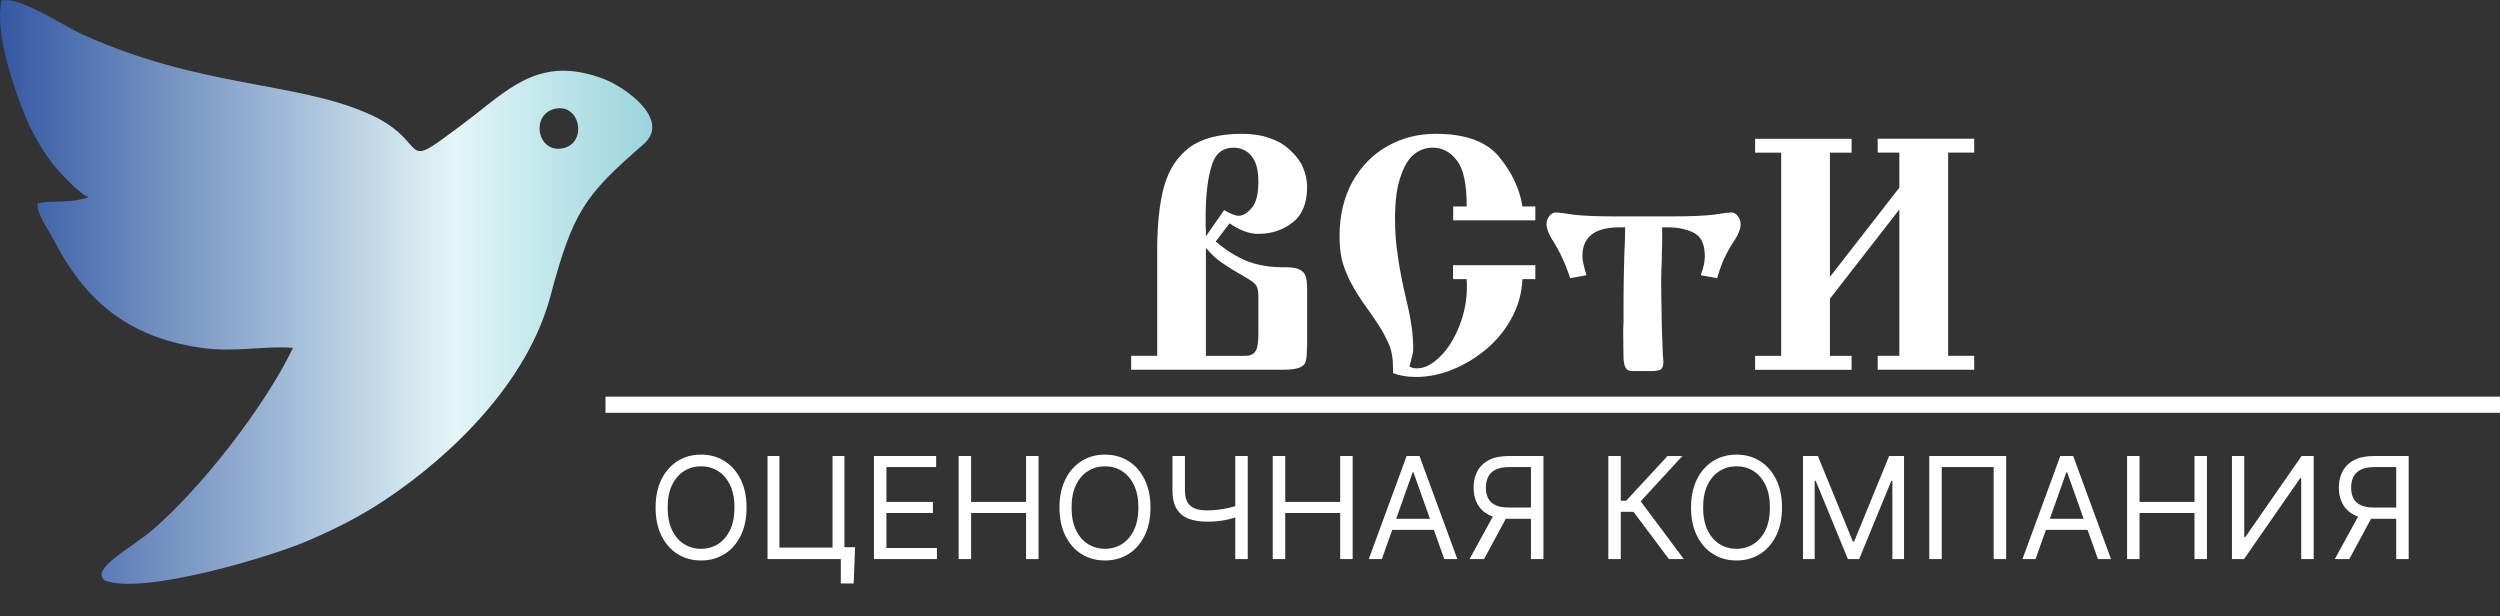
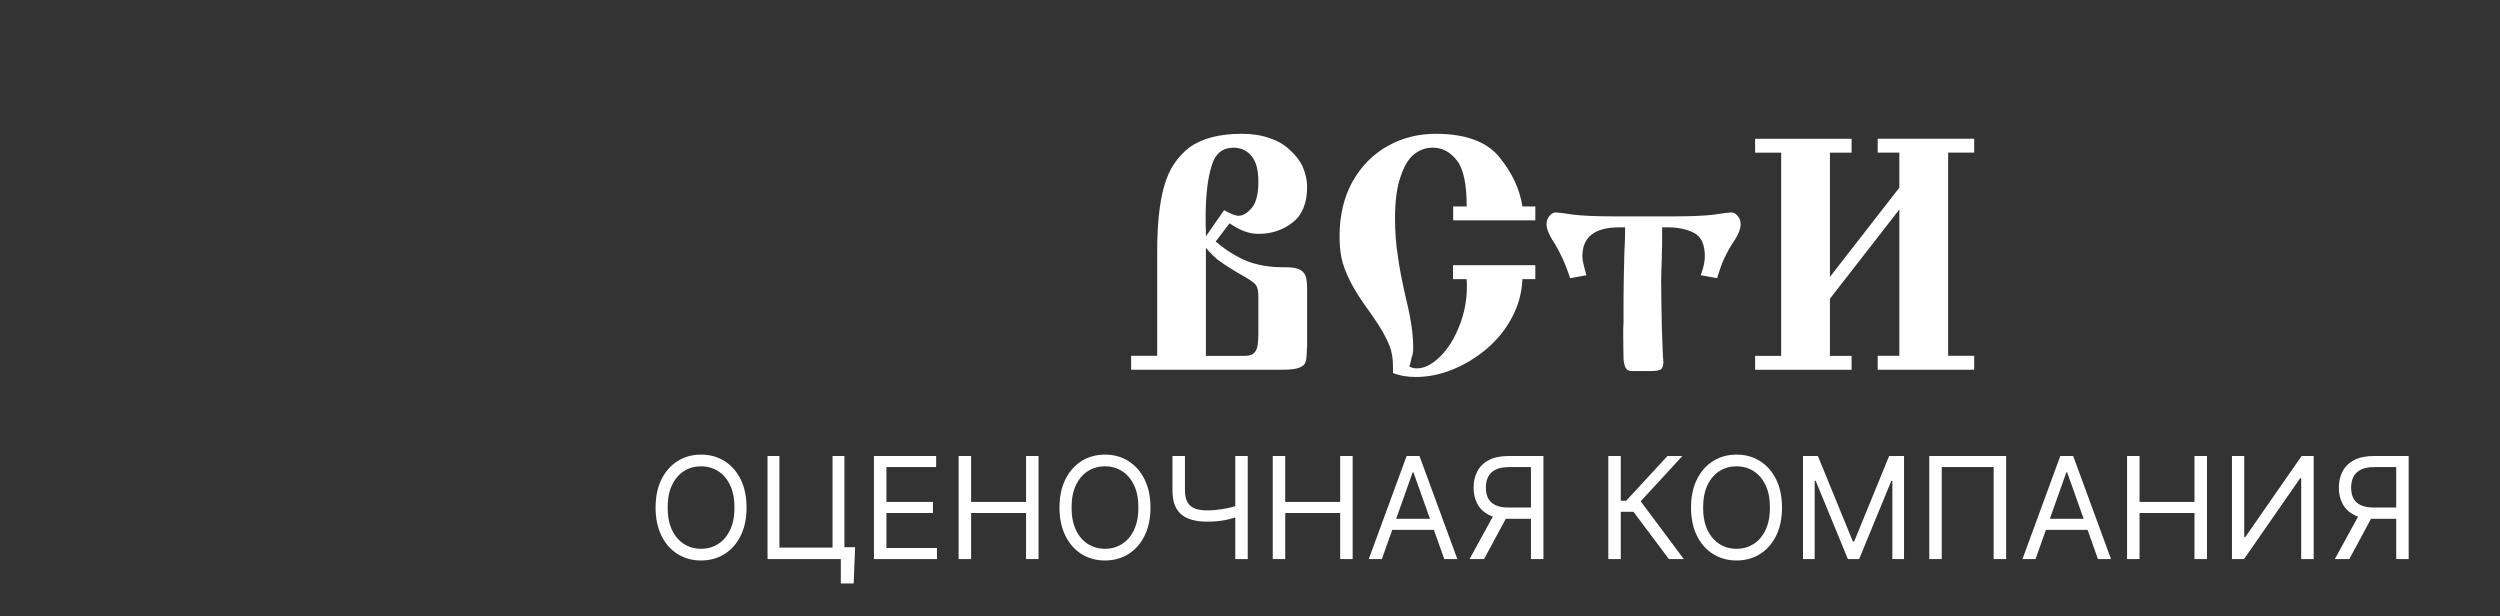
<svg xmlns="http://www.w3.org/2000/svg" width="142" height="35" viewBox="0 0 142 35" fill="none">
  <rect x="0" y="0" width="142" height="35" fill="#333333" stroke="none" />
-   <path fill-rule="evenodd" clip-rule="evenodd" d="M31.538 6.175C32.978 5.871 33.373 8.135 31.969 8.423C30.498 8.724 30.118 6.477 31.538 6.175ZM26.944 6.543C26.283 7.06 25.638 7.539 24.966 8.02C22.958 9.46 24.095 7.843 20.884 6.439C16.73 4.625 11.44 4.99 4.724 1.975C3.636 1.487 1.049 -0.257 0.081 0.038C-0.313 1.883 0.82 5.114 1.483 6.714C1.887 7.691 2.511 8.693 3.042 9.361C3.397 9.808 4.579 11.089 5.055 11.203C3.838 11.584 3.189 11.349 2.143 11.542C2.041 12.097 2.713 12.972 3.006 13.543C4.826 17.106 7.28 19.132 11.332 19.74C13.375 20.048 14.883 19.626 16.643 19.756C15.054 23.078 11.401 27.761 8.67 30.09C7.374 31.197 5.149 32.291 5.933 32.959C8.049 33.831 15.311 31.634 17.342 30.775C18.958 30.094 20.465 29.33 21.849 28.41C25.708 25.843 29.967 21.68 31.257 16.846C32.541 12.031 33.19 11.111 36.545 8.201C38.148 6.813 35.532 4.955 34.281 4.479C30.868 3.192 29.129 4.835 26.944 6.543Z" fill="url(#paint0_linear_242_13951)" />
-   <path d="M142 22.531H34.392V23.447H142V22.531Z" fill="white" />
+   <path d="M142 22.531V23.447H142V22.531Z" fill="white" />
  <path d="M42.404 28.829C42.404 29.446 42.293 29.98 42.07 30.429C41.847 30.879 41.541 31.226 41.153 31.47C40.764 31.713 40.32 31.835 39.821 31.835C39.322 31.835 38.877 31.713 38.489 31.47C38.1 31.226 37.794 30.879 37.571 30.429C37.349 29.98 37.237 29.446 37.237 28.829C37.237 28.211 37.349 27.678 37.571 27.228C37.794 26.779 38.1 26.432 38.489 26.188C38.877 25.944 39.322 25.822 39.821 25.822C40.32 25.822 40.764 25.944 41.153 26.188C41.541 26.432 41.847 26.779 42.07 27.228C42.293 27.678 42.404 28.211 42.404 28.829ZM41.718 28.829C41.718 28.322 41.634 27.894 41.464 27.545C41.296 27.197 41.069 26.933 40.781 26.754C40.495 26.575 40.175 26.485 39.821 26.485C39.466 26.485 39.145 26.575 38.858 26.754C38.572 26.933 38.344 27.197 38.174 27.545C38.007 27.894 37.923 28.322 37.923 28.829C37.923 29.335 38.007 29.763 38.174 30.112C38.344 30.461 38.572 30.725 38.858 30.904C39.145 31.083 39.466 31.172 39.821 31.172C40.175 31.172 40.495 31.083 40.781 30.904C41.069 30.725 41.296 30.461 41.464 30.112C41.634 29.763 41.718 29.335 41.718 28.829ZM48.569 31.081L48.489 33.139H47.758V31.755H47.346V31.081H48.569ZM43.596 31.755V25.902H44.271V31.104H47.289V25.902H47.963V31.755H43.596ZM49.64 31.755V25.902H53.173V26.531H50.349V28.509H52.99V29.137H50.349V31.127H53.219V31.755H49.64ZM54.45 31.755V25.902H55.159V28.509H58.28V25.902H58.989V31.755H58.28V29.137H55.159V31.755H54.45ZM65.347 28.829C65.347 29.446 65.235 29.98 65.012 30.429C64.789 30.879 64.484 31.226 64.095 31.47C63.706 31.713 63.262 31.835 62.763 31.835C62.264 31.835 61.82 31.713 61.431 31.47C61.042 31.226 60.737 30.879 60.514 30.429C60.291 29.98 60.179 29.446 60.179 28.829C60.179 28.211 60.291 27.678 60.514 27.228C60.737 26.779 61.042 26.432 61.431 26.188C61.82 25.944 62.264 25.822 62.763 25.822C63.262 25.822 63.706 25.944 64.095 26.188C64.484 26.432 64.789 26.779 65.012 27.228C65.235 27.678 65.347 28.211 65.347 28.829ZM64.661 28.829C64.661 28.322 64.576 27.894 64.406 27.545C64.239 27.197 64.011 26.933 63.723 26.754C63.438 26.575 63.117 26.485 62.763 26.485C62.409 26.485 62.088 26.575 61.8 26.754C61.514 26.933 61.286 27.197 61.117 27.545C60.949 27.894 60.865 28.322 60.865 28.829C60.865 29.335 60.949 29.763 61.117 30.112C61.286 30.461 61.514 30.725 61.8 30.904C62.088 31.083 62.409 31.172 62.763 31.172C63.117 31.172 63.438 31.083 63.723 30.904C64.011 30.725 64.239 30.461 64.406 30.112C64.576 29.763 64.661 29.335 64.661 28.829ZM66.596 25.902H67.305V27.857C67.305 28.147 67.355 28.374 67.456 28.54C67.557 28.704 67.7 28.82 67.885 28.889C68.07 28.955 68.288 28.989 68.539 28.989C68.697 28.989 68.851 28.983 68.999 28.972C69.148 28.958 69.293 28.94 69.434 28.917C69.577 28.894 69.716 28.867 69.851 28.834C69.988 28.802 70.123 28.766 70.254 28.726V29.366C70.126 29.406 70 29.442 69.874 29.475C69.75 29.507 69.621 29.535 69.485 29.558C69.352 29.58 69.208 29.599 69.054 29.612C68.899 29.623 68.728 29.629 68.539 29.629C68.135 29.629 67.788 29.571 67.496 29.455C67.206 29.338 66.984 29.151 66.827 28.892C66.673 28.633 66.596 28.288 66.596 27.857V25.902ZM70.163 25.902H70.871V31.755H70.163V25.902ZM72.292 31.755V25.902H73.001V28.509H76.122V25.902H76.831V31.755H76.122V29.137H73.001V31.755H72.292ZM78.49 31.755H77.746L79.896 25.902H80.627L82.777 31.755H82.034L80.284 26.828H80.239L78.49 31.755ZM78.764 29.469H81.759V30.098H78.764V29.469ZM87.667 31.755H86.958V26.531H85.712C85.396 26.531 85.141 26.579 84.949 26.677C84.756 26.772 84.616 26.907 84.529 27.082C84.441 27.258 84.397 27.463 84.397 27.697C84.397 27.931 84.44 28.133 84.526 28.303C84.614 28.471 84.753 28.6 84.943 28.692C85.135 28.783 85.388 28.829 85.701 28.829H87.278V29.469H85.678C85.224 29.469 84.852 29.394 84.56 29.243C84.269 29.091 84.052 28.881 83.911 28.614C83.77 28.348 83.7 28.042 83.7 27.697C83.7 27.352 83.77 27.044 83.911 26.774C84.052 26.503 84.269 26.291 84.563 26.136C84.856 25.98 85.232 25.902 85.689 25.902H87.667V31.755ZM84.912 29.126H85.712L84.294 31.755H83.471L84.912 29.126ZM94.793 31.755L92.781 29.069H92.06V31.755H91.352V25.902H92.06V28.44H92.369L94.713 25.902H95.559L93.192 28.474L95.639 31.755H94.793ZM101.218 28.829C101.218 29.446 101.107 29.98 100.884 30.429C100.661 30.879 100.355 31.226 99.966 31.47C99.578 31.713 99.134 31.835 98.635 31.835C98.135 31.835 97.692 31.713 97.303 31.47C96.914 31.226 96.608 30.879 96.385 30.429C96.162 29.98 96.051 29.446 96.051 28.829C96.051 28.211 96.162 27.678 96.385 27.228C96.608 26.779 96.914 26.432 97.303 26.188C97.692 25.944 98.135 25.822 98.635 25.822C99.134 25.822 99.578 25.944 99.966 26.188C100.355 26.432 100.661 26.779 100.884 27.228C101.107 27.678 101.218 28.211 101.218 28.829ZM100.532 28.829C100.532 28.322 100.448 27.894 100.278 27.545C100.11 27.197 99.883 26.933 99.595 26.754C99.309 26.575 98.989 26.485 98.635 26.485C98.28 26.485 97.959 26.575 97.671 26.754C97.386 26.933 97.158 27.197 96.988 27.545C96.821 27.894 96.737 28.322 96.737 28.829C96.737 29.335 96.821 29.763 96.988 30.112C97.158 30.461 97.386 30.725 97.671 30.904C97.959 31.083 98.28 31.172 98.635 31.172C98.989 31.172 99.309 31.083 99.595 30.904C99.883 30.725 100.11 30.461 100.278 30.112C100.448 29.763 100.532 29.335 100.532 28.829ZM102.41 25.902H103.256L105.245 30.761H105.314L107.303 25.902H108.149V31.755H107.486V27.308H107.429L105.6 31.755H104.96L103.13 27.308H103.073V31.755H102.41V25.902ZM113.949 25.902V31.755H113.24V26.531H110.291V31.755H109.582V25.902H113.949ZM115.619 31.755H114.876L117.025 25.902H117.757L119.906 31.755H119.163L117.414 26.828H117.368L115.619 31.755ZM115.893 29.469H118.888V30.098H115.893V29.469ZM120.818 31.755V25.902H121.526V28.509H124.647V25.902H125.356V31.755H124.647V29.137H121.526V31.755H120.818ZM126.775 25.902H127.473V30.509H127.53L130.731 25.902H131.417V31.755H130.708V27.16H130.651L127.461 31.755H126.775V25.902ZM136.813 31.755H136.105V26.531H134.858C134.542 26.531 134.288 26.579 134.095 26.677C133.903 26.772 133.763 26.907 133.675 27.082C133.588 27.258 133.544 27.463 133.544 27.697C133.544 27.931 133.587 28.133 133.672 28.303C133.76 28.471 133.899 28.6 134.09 28.692C134.282 28.783 134.535 28.829 134.847 28.829H136.425V29.469H134.824C134.371 29.469 133.998 29.394 133.707 29.243C133.415 29.091 133.199 28.881 133.058 28.614C132.917 28.348 132.846 28.042 132.846 27.697C132.846 27.352 132.917 27.044 133.058 26.774C133.199 26.503 133.416 26.291 133.71 26.136C134.003 25.98 134.378 25.902 134.836 25.902H136.813V31.755ZM134.058 29.126H134.858L133.441 31.755H132.618L134.058 29.126Z" fill="white" />
  <path fill-rule="evenodd" clip-rule="evenodd" d="M65.729 20.213V14.263C65.729 12.78 65.853 11.543 66.121 10.586C66.389 9.628 66.871 8.896 67.568 8.37C68.264 7.863 69.262 7.6 70.531 7.6C71.119 7.6 71.637 7.676 72.102 7.844C72.566 7.993 72.958 8.218 73.262 8.519C73.585 8.801 73.832 9.118 73.995 9.476C74.154 9.85 74.245 10.228 74.245 10.621C74.245 11.54 73.958 12.234 73.407 12.646C72.852 13.078 72.21 13.284 71.462 13.284C70.944 13.284 70.41 13.078 69.838 12.684L69.051 13.718C69.479 14.076 69.871 14.355 70.266 14.561C70.658 14.786 71.067 14.935 71.481 15.03C71.891 15.125 72.337 15.179 72.819 15.179H72.979C73.353 15.179 73.639 15.217 73.817 15.309C73.995 15.404 74.121 15.534 74.172 15.721C74.227 15.908 74.245 16.152 74.245 16.492V19.475C74.245 19.532 74.245 19.605 74.245 19.681C74.227 19.757 74.227 19.849 74.227 19.982C74.227 20.245 74.191 20.432 74.154 20.565C74.118 20.695 73.995 20.809 73.799 20.885C73.603 20.962 73.298 21 72.852 21H64.249V20.21H65.729V20.213ZM68.496 20.213H70.691C70.995 20.213 71.191 20.137 71.297 19.969C71.42 19.82 71.475 19.481 71.475 18.955V16.834C71.475 16.552 71.438 16.346 71.351 16.216C71.279 16.086 71.064 15.934 70.709 15.728C70.085 15.373 69.639 15.091 69.352 14.884C69.066 14.697 68.783 14.415 68.496 14.076V20.213ZM68.496 13.42L69.53 11.936C69.886 12.142 70.172 12.256 70.35 12.256C70.6 12.256 70.85 12.107 71.101 11.806C71.351 11.524 71.475 11.017 71.475 10.323C71.475 9.666 71.351 9.178 71.083 8.858C70.814 8.538 70.477 8.389 70.067 8.389C69.443 8.389 69.015 8.728 68.819 9.422C68.605 10.098 68.496 11.017 68.481 12.142C68.481 12.31 68.481 12.516 68.481 12.761C68.496 13.005 68.496 13.23 68.496 13.42ZM87.216 12.516H82.541V11.727H83.309C83.309 10.469 83.132 9.606 82.755 9.118C82.381 8.63 81.917 8.386 81.38 8.386C81.006 8.386 80.666 8.5 80.346 8.741C80.024 8.985 79.758 9.416 79.559 10.018C79.345 10.602 79.237 11.407 79.237 12.421C79.237 13.154 79.291 13.867 79.397 14.542C79.487 15.217 79.647 16.045 79.879 17.037C80.147 18.124 80.271 19.028 80.271 19.757C80.271 19.833 80.271 19.925 80.253 20.02C80.235 20.134 80.216 20.226 80.18 20.321C80.162 20.416 80.144 20.489 80.126 20.546C80.108 20.603 80.108 20.66 80.09 20.695C80.072 20.733 80.054 20.771 80.054 20.809C80.162 20.885 80.304 20.923 80.482 20.923C80.91 20.923 81.356 20.698 81.802 20.248C82.248 19.817 82.604 19.234 82.89 18.52C83.177 17.788 83.318 17.056 83.318 16.305C83.318 16.099 83.318 15.95 83.3 15.854H82.532V15.065H87.207V15.854H86.475C86.438 16.644 86.242 17.357 85.869 18.051C85.513 18.727 85.031 19.31 84.44 19.817C83.834 20.324 83.192 20.717 82.477 21C81.781 21.282 81.085 21.412 80.424 21.412C79.924 21.412 79.478 21.335 79.122 21.186V20.923C79.122 20.603 79.104 20.305 79.05 20.08C79.014 19.836 78.89 19.516 78.694 19.142C78.516 18.768 78.194 18.28 77.784 17.696C77.302 17.04 76.928 16.457 76.677 15.95C76.427 15.442 76.267 15.011 76.195 14.637C76.123 14.282 76.087 13.867 76.087 13.417C76.087 12.234 76.337 11.201 76.819 10.319C77.32 9.438 77.98 8.763 78.818 8.294C79.656 7.825 80.566 7.6 81.549 7.6C83.21 7.6 84.422 8.031 85.136 8.893C85.869 9.774 86.315 10.713 86.475 11.727H87.207V12.516H87.216ZM97.532 15.801L96.603 15.633C96.763 15.201 96.835 14.843 96.835 14.564C96.835 13.87 96.621 13.42 96.193 13.214C95.783 13.008 95.283 12.913 94.731 12.913H94.409C94.409 13.233 94.409 13.569 94.409 13.927C94.391 14.282 94.391 14.526 94.391 14.678C94.373 15.224 94.354 15.655 94.354 15.937C94.354 16.574 94.373 17.439 94.391 18.508C94.427 19.595 94.445 20.273 94.481 20.534C94.481 20.739 94.445 20.873 94.373 20.946C94.282 21.041 94.086 21.076 93.767 21.076H92.715C92.537 21.076 92.41 21.018 92.359 20.927C92.287 20.831 92.235 20.644 92.217 20.381C92.217 20.137 92.199 19.649 92.199 18.936C92.199 18.711 92.199 18.505 92.217 18.299C92.217 18.073 92.217 17.905 92.217 17.772V16.964C92.217 16.27 92.235 15.556 92.253 14.843C92.253 14.786 92.253 14.58 92.271 14.225C92.29 13.87 92.308 13.436 92.308 12.913H91.985C90.574 12.913 89.878 13.458 89.878 14.564C89.878 14.751 89.95 15.091 90.11 15.633L89.182 15.801C88.931 15.011 88.594 14.263 88.148 13.585C87.952 13.245 87.843 12.986 87.843 12.742C87.843 12.554 87.897 12.402 88.003 12.272C88.111 12.142 88.235 12.066 88.359 12.066C88.467 12.066 88.805 12.104 89.393 12.196C89.875 12.253 90.641 12.291 91.696 12.291H95.015C96.067 12.291 96.835 12.253 97.318 12.196C97.906 12.101 98.246 12.066 98.352 12.066C98.475 12.066 98.602 12.142 98.707 12.272C98.816 12.402 98.867 12.554 98.867 12.742C98.867 12.986 98.759 13.268 98.563 13.585C98.294 13.978 98.098 14.336 97.957 14.637C97.818 14.919 97.676 15.316 97.532 15.801ZM107.883 11.898L103.94 16.967V20.213H105.17V21.003H99.69V20.213H101.17V8.671H99.69V7.882H105.17V8.671H103.94V15.728L107.883 10.659V8.668H106.653V7.879H112.134V8.668H110.654V20.21H112.134V21H106.653V20.21H107.883V11.898Z" fill="white" />
  <defs>
    <linearGradient id="paint0_linear_242_13951" x1="0" y1="16.584" x2="37.049" y2="16.584" gradientUnits="userSpaceOnUse">
      <stop stop-color="#3458A3" />
      <stop offset="0.7" stop-color="#E3F6F7" />
      <stop offset="1" stop-color="#9AD4DD" />
    </linearGradient>
  </defs>
</svg>